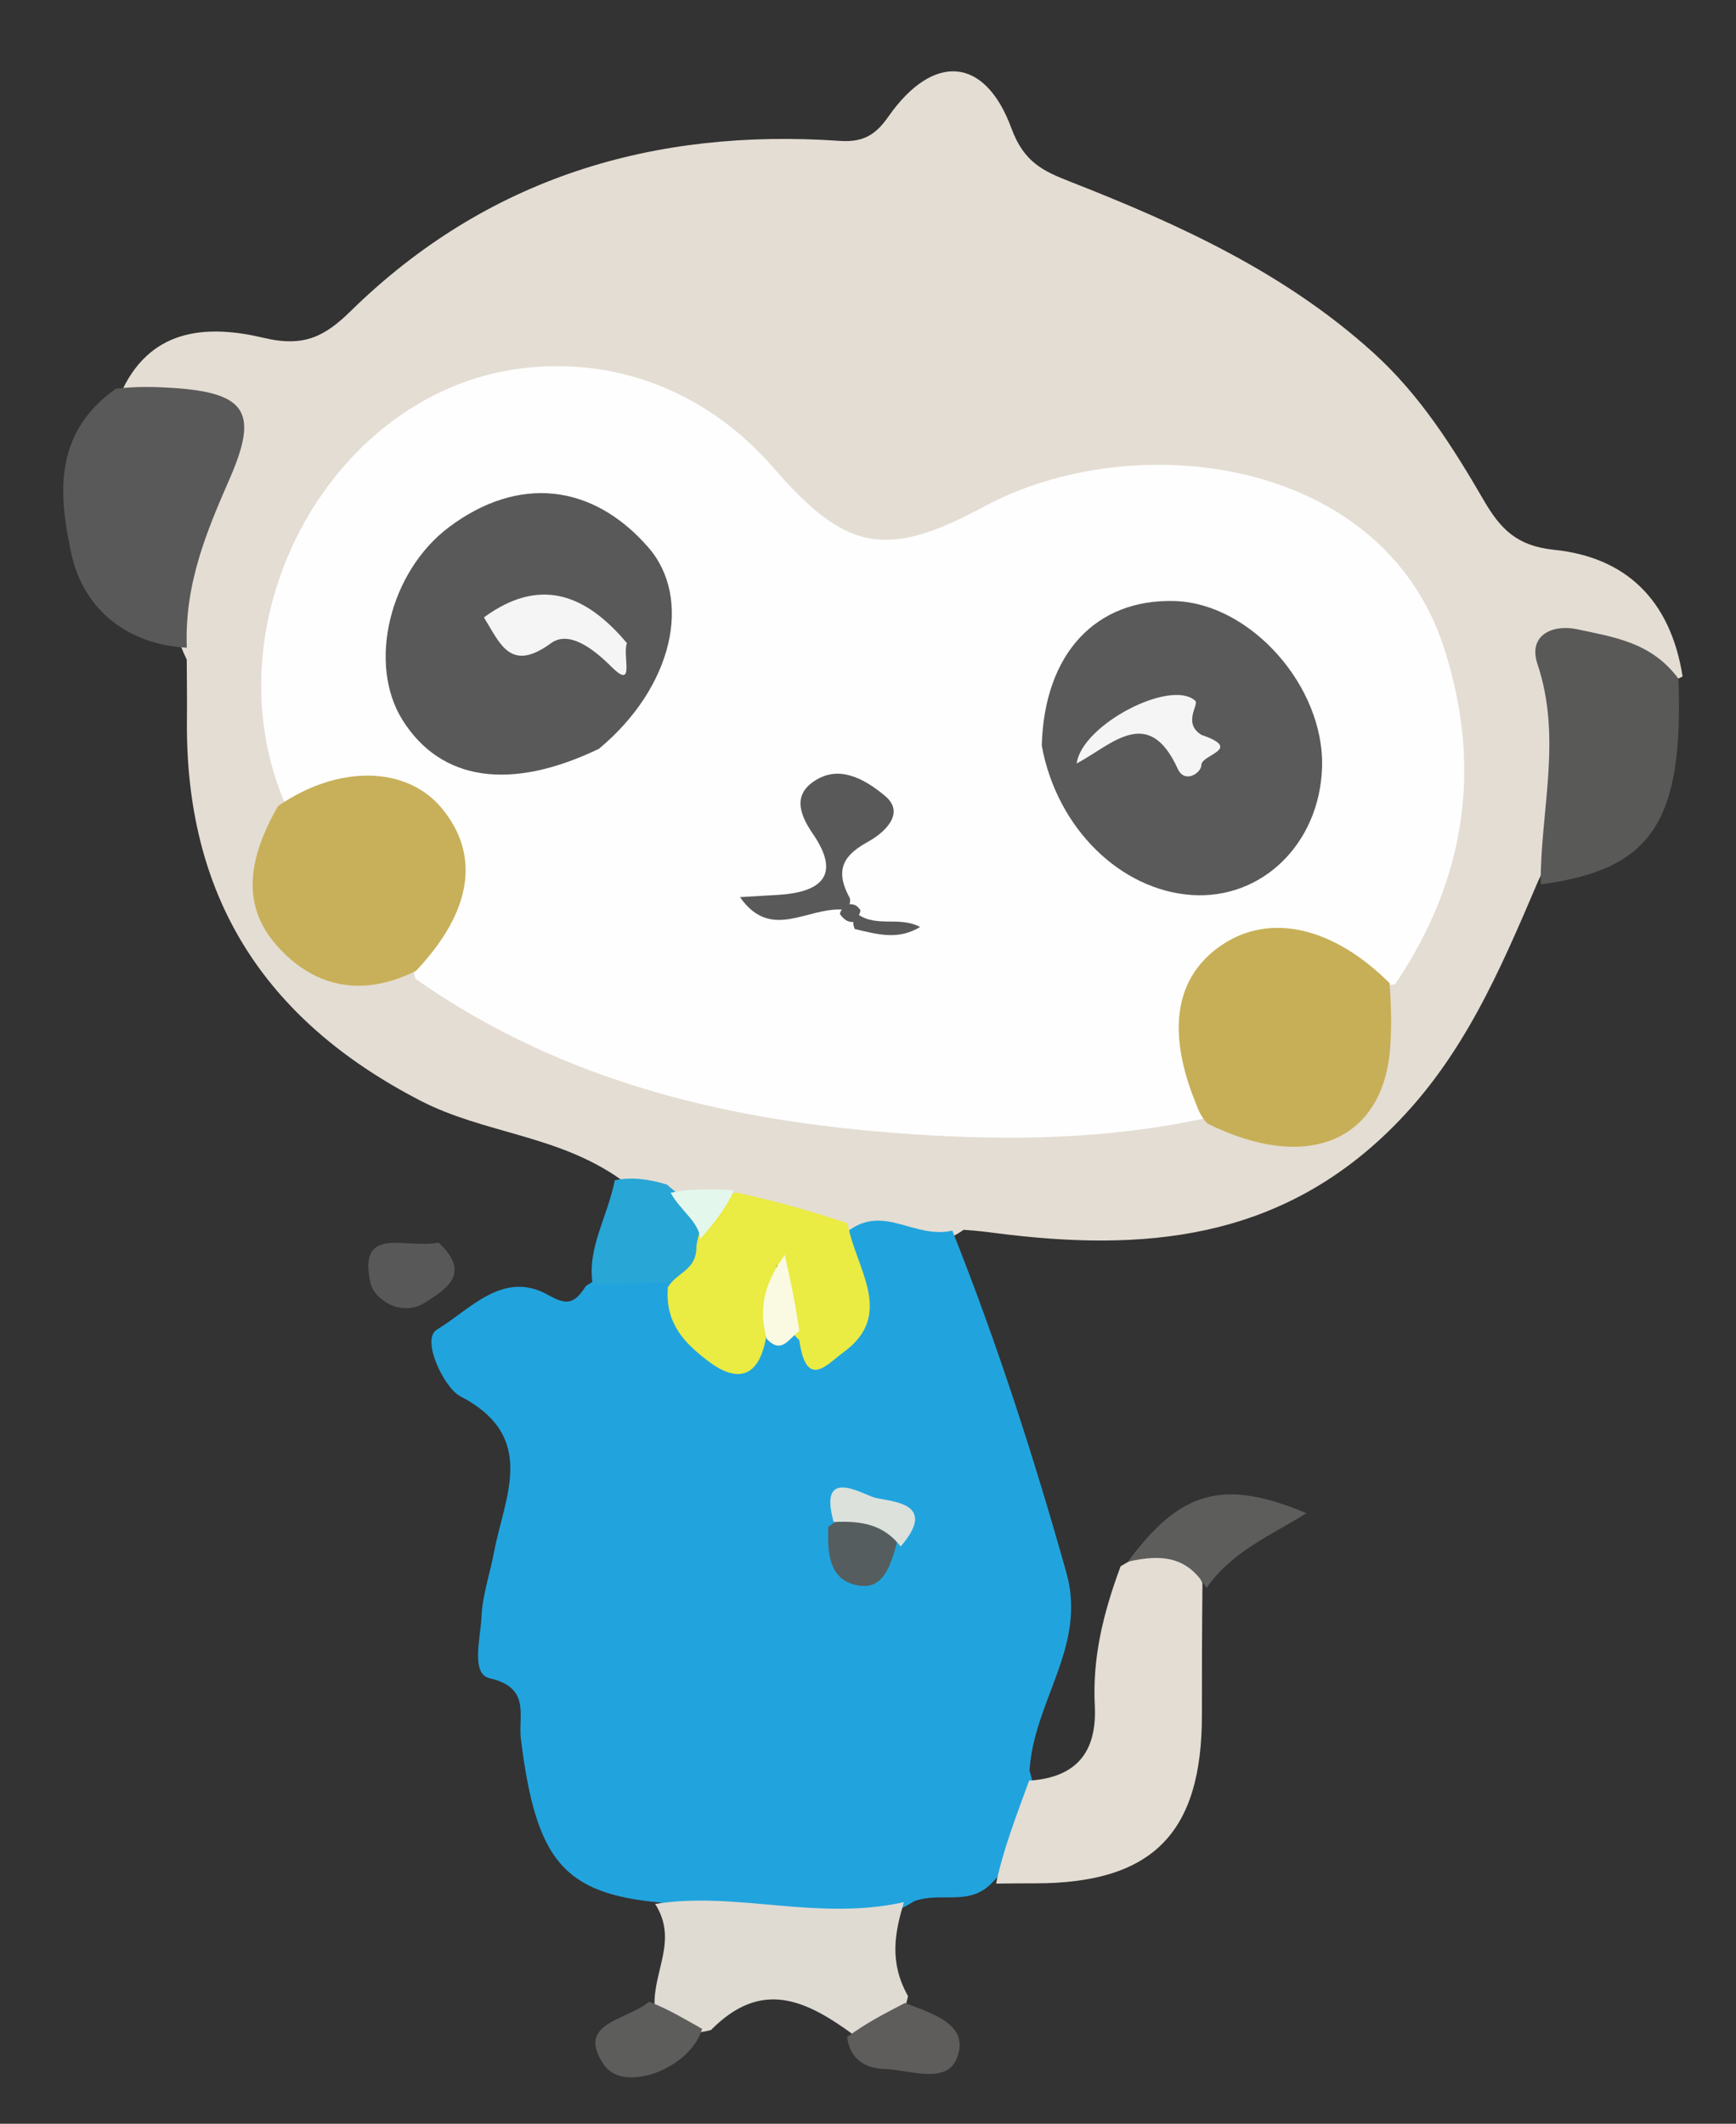
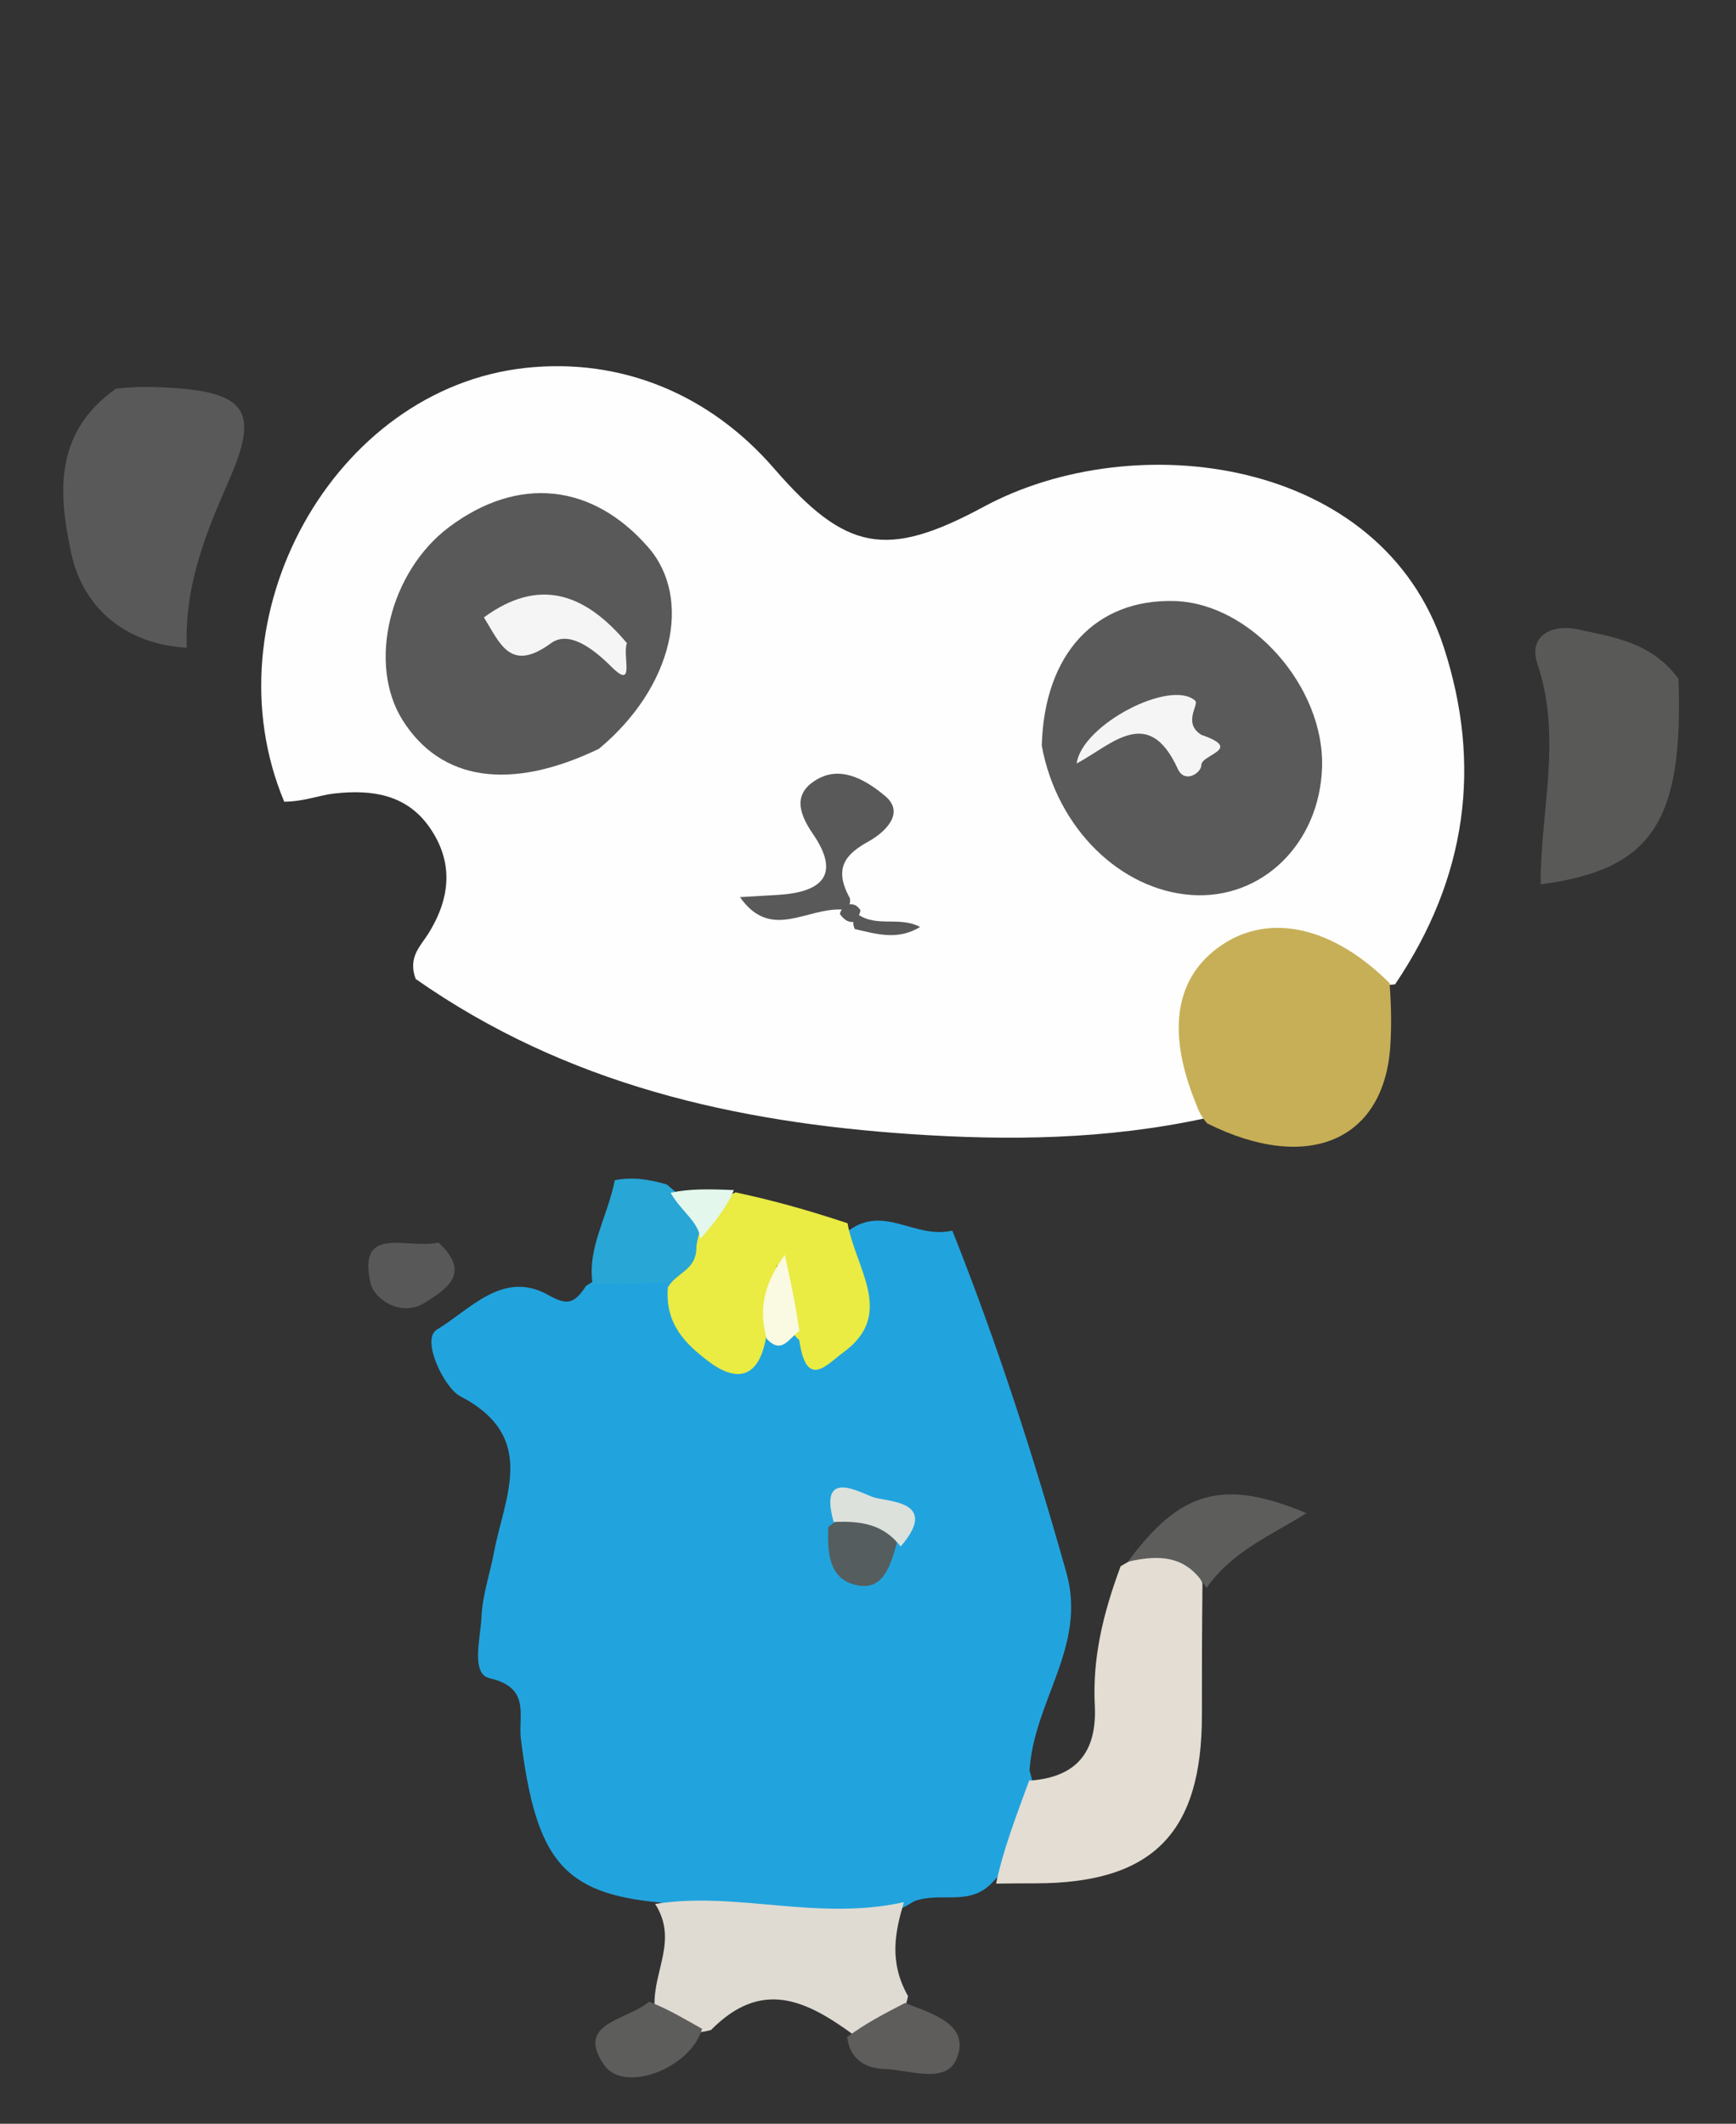
<svg xmlns="http://www.w3.org/2000/svg" version="1.1" id="Layer_1" x="0px" y="0px" width="100%" viewBox="0 0 130 159" enable-background="new 0 0 130 159" xml:space="preserve">
  <rect x="0" y="0" width="130" height="159" fill="#333333" stroke="none" />
  <path fill="#FFFFFF" opacity="0" stroke="none" d=" M131,64   C131,95.14 130.962,125.78 131.064,156.42   C131.073,159.171 130.801,160.114 127.585,160.102   C86.455,159.947 45.324,159.96 4.193,160.085   C1.305,160.094 0.926,159.354 0.931,156.698   C1.025,105.909 1.023,55.12 0.935,4.33   C0.93,1.733 1.215,0.902 4.164,0.911   C45.462,1.042 86.759,1.031 128.057,0.926   C130.689,0.919 131.067,1.685 131.055,4.052   C130.958,23.868 131,43.684 131,64  z" />
-   <path fill="#E4DDD3" opacity="1" stroke="none" d=" M115.195,65.936   C112.276,72.777 109.551,79.143 104.306,84.376   C95.756,92.909 85.55,93.733 74.555,92.316   C73.902,92.232 73.249,92.142 72.157,92.073   C69.484,93.998 67.089,92.608 64.358,92.391   C61.123,91.927 58.328,91.268 55.137,90.633   C53.499,90.334 52.215,90.283 50.577,89.973   C48.973,89.551 47.721,89.265 46.383,88.228   C41.689,84.956 36.226,84.856 31.483,82.404   C19.672,76.298 13.85,67.007 13.998,53.82   C14.013,52.495 13.994,51.169 13.983,49.376   C11.45,44.261 14.226,40.29 15.799,36.291   C17.791,31.225 17.987,31.291 12.713,30.348   C11.579,30.146 10.414,30.095 9.182,29.146   C11.474,24.392 15.841,24.365 19.787,25.302   C22.789,26.015 24.357,25.156 26.259,23.292   C36.457,13.302 48.928,9.581 62.917,10.549   C64.835,10.682 65.698,9.908 66.552,8.695   C69.85,4.005 73.738,4.158 75.744,9.616   C76.682,12.168 78.159,12.823 80.143,13.601   C88.299,16.798 96.195,20.398 102.822,26.388   C106.349,29.576 108.796,33.474 111.118,37.466   C112.384,39.64 113.615,40.877 116.376,41.161   C121.671,41.706 125.081,44.823 126.002,50.645   C124.332,51.576 123.204,50.367 121.891,49.803   C117.419,47.882 116.599,48.42 117.063,53.148   C117.485,57.452 117.307,61.656 115.195,65.936  z" />
  <path fill="#21A4DE" opacity="1" stroke="none" d=" M63.609,92.09   C66.259,90.203 68.504,92.779 71.314,92.131   C74.672,100.561 77.421,109.087 79.854,117.732   C81.409,123.257 77.433,127.273 77.094,132.562   C78.194,136.065 76.932,138.446 74.447,140.783   C72.694,142.825 70.574,141.58 68.476,142.329   C62.035,146.286 55.902,143.573 49.41,142.434   C42.197,141.757 40.134,139.287 39.007,130.192   C38.788,128.423 39.781,126.358 36.652,125.639   C35.247,125.316 35.988,122.625 36.058,121.035   C36.128,119.42 36.688,117.83 36.992,116.221   C37.79,112.003 40.303,107.566 34.455,104.524   C33.268,103.907 31.492,100.265 32.725,99.537   C35.125,98.119 37.635,95.052 41.01,96.929   C42.352,97.675 42.941,97.746 43.883,96.273   C45.794,94.981 47.618,94.777 49.843,95.506   C52.055,97.35 51.755,101.775 56.333,100.217   C57.588,99.433 58.675,99.745 60.005,99.862   C62.439,100.478 63.981,99.135 63.851,96.701   C63.774,95.257 62.802,93.894 63.609,92.09  z" />
  <path fill="#E3DDD3" opacity="1" stroke="none" d=" M74.593,141.019   C75.095,138.58 76.036,136.126 77.065,133.312   C80.808,133.063 82.147,130.976 81.982,127.669   C81.808,124.168 82.573,120.868 83.918,117.26   C86.373,115.769 88.553,115.268 90.047,118.514   C90.009,122.099 90.002,125.247 90.005,128.395   C90.012,137.252 86.303,140.998 77.517,140.999   C76.689,140.999 75.86,141.002 74.593,141.019  z" />
  <path fill="#5A5959" opacity="1" stroke="none" d=" M8.683,29.1   C10.282,28.917 11.611,28.957 12.938,29.042   C18.492,29.402 19.349,30.899 17.21,35.814   C15.513,39.711 13.807,43.66 13.988,48.492   C9.5,48.248 6.232,45.591 5.338,41.429   C4.433,37.219 3.901,32.466 8.683,29.1  z" />
  <path fill="#595958" opacity="1" stroke="none" d=" M115.373,66.208   C115.338,60.732 117.003,55.299 115.132,49.711   C114.402,47.532 116.299,46.714 118.119,47.112   C120.778,47.694 123.654,48.05 125.692,50.818   C126.075,61.559 123.681,65.117 115.373,66.208  z" />
  <path fill="#DFDBD3" opacity="1" stroke="none" d=" M49.061,142.542   C55.12,141.568 61.184,143.849 67.687,142.409   C67.03,144.654 66.545,146.85 67.996,149.442   C67.533,151.8 66.004,152.332 63.855,152.293   C60.267,149.678 56.99,148.189 53.245,151.978   C51.187,152.564 50.038,151.764 49.013,150.114   C48.955,147.465 50.769,145.218 49.061,142.542  z" />
  <path fill="#5D5D5C" opacity="1" stroke="none" d=" M90.346,118.886   C88.96,116.574 87.084,116.31 84.465,116.917   C88.386,111.582 91.633,110.682 97.832,113.288   C95.173,114.957 92.289,116.117 90.346,118.886  z" />
  <path fill="#28A6D6" opacity="1" stroke="none" d=" M50.384,95.976   C48.228,96.08 46.452,96.16 44.374,96.122   C43.975,93.39 45.469,91.194 46.042,88.357   C47.303,88.114 48.507,88.256 49.941,88.683   C51.317,89.903 52.729,90.625 52.904,92.733   C52.797,94.509 52.143,95.507 50.384,95.976  z" />
  <path fill="#5D5D5C" opacity="1" stroke="none" d=" M48.608,149.859   C50.052,150.425 51.164,151.098 52.579,151.893   C51.702,154.866 46.738,156.742 45.253,154.615   C43.034,151.436 46.879,151.307 48.608,149.859  z" />
  <path fill="#5E5D5C" opacity="1" stroke="none" d=" M63.44,152.508   C64.842,151.467 66.16,150.793 67.766,149.957   C69.896,150.777 72.715,151.602 71.616,154.173   C70.808,156.063 68.06,154.95 66.216,154.895   C65.126,154.863 63.683,154.426 63.44,152.508  z" />
  <path fill="#585858" opacity="1" stroke="none" d=" M32.832,93.027   C35.36,95.344 33.388,96.53 31.835,97.516   C30.038,98.658 28.012,97.279 27.738,96.038   C26.77,91.641 30.502,93.545 32.832,93.027  z" />
  <path fill="#FEFEFE" opacity="1" stroke="none" d=" M90.263,83.718   C82.824,85.327 75.496,85.398 68.246,84.909   C55.106,84.024 42.428,81.208 31.128,73.291   C30.516,71.645 31.52,70.803 32.1,69.862   C33.738,67.208 33.981,64.534 32.16,61.932   C30.431,59.461 27.827,59.098 25.05,59.405   C23.895,59.533 22.804,60.002 21.285,60.023   C15.503,46.225 24.954,29.088 39.381,27.541   C46.506,26.777 53.133,29.498 57.961,35.066   C63.338,41.269 66.37,41.875 73.675,37.934   C84.906,31.876 103.484,34.171 108.125,48.477   C110.971,57.253 109.875,65.686 104.472,73.692   C102.566,73.967 101.605,72.61 100.294,71.956   C97.402,70.514 94.452,70.238 91.864,72.374   C89.456,74.361 88.927,77.08 89.946,80.062   C90.32,81.155 90.814,82.236 90.263,83.718  z" />
  <path fill="#C7AF57" opacity="1" stroke="none" d=" M90.401,84.105   C89.881,83.526 89.731,83.053 89.545,82.595   C87.324,77.133 88.01,73.061 91.554,70.71   C95.092,68.362 99.789,69.345 104.059,73.604   C104.192,75.394 104.208,76.874 104.11,78.346   C103.639,85.375 97.95,87.868 90.401,84.105  z" />
-   <path fill="#C7B059" opacity="1" stroke="none" d=" M20.819,60.347   C25.427,57.174 30.505,57.39 33.086,60.513   C35.98,64.014 35.359,68.231 31.155,72.685   C27.016,74.745 23.426,73.85 20.716,70.778   C17.95,67.642 18.697,64.067 20.819,60.347  z" />
  <path fill="#EAEB43" opacity="1" stroke="none" d=" M50.014,96.376   C50.699,95.21 52.198,95.118 52.149,93.284   C52.475,91.335 53.198,90.055 55.083,89.269   C57.971,89.883 60.551,90.615 63.468,91.581   C64.076,95.004 67.08,98.409 63.133,101.264   C61.955,102.116 60.381,104.099 59.856,100.335   C58.031,98.633 58.694,96.472 58.16,94.663   C58.313,96.382 58.396,98.019 57.412,99.862   C56.887,103.363 55.075,103.474 53.004,101.882   C51.412,100.657 49.78,99.175 50.014,96.376  z" />
  <path fill="#E4F7ED" opacity="1" stroke="none" d=" M54.953,89.097   C54.49,90.281 53.591,91.412 52.457,92.747   C52.288,91.421 50.998,90.688 50.22,89.297   C51.62,88.992 53.068,89.018 54.953,89.097  z" />
  <path fill="#555D5E" opacity="1" stroke="none" d=" M67.163,115.504   C66.628,117.491 66.007,119.204 63.95,118.627   C62.126,118.116 61.95,116.364 62.024,114.316   C64.14,112.623 65.887,112.787 67.163,115.504  z" />
  <path fill="#DCE1DC" opacity="1" stroke="none" d=" M67.446,115.779   C66.206,114.182 64.609,113.836 62.43,113.949   C61.243,109.722 64.589,111.89 65.54,112.132   C66.735,112.437 70.297,112.479 67.446,115.779  z" />
  <path fill="#FAF9E1" opacity="1" stroke="none" d=" M57.403,100.215   C56.85,98.163 57.074,96.305 58.773,93.942   C59.24,96.097 59.586,97.69 59.857,99.645   C59.083,100.189 58.529,101.452 57.403,100.215  z" />
  <path fill="#5A5A5A" opacity="1" stroke="none" d=" M78.013,55.828   C78.196,48.899 82.087,44.824 87.961,44.998   C93.671,45.166 99.21,51.429 99.001,57.481   C98.803,63.179 94.487,67.376 89.209,67.003   C83.927,66.628 79.151,62.039 78.013,55.828  z" />
  <path fill="#595959" opacity="1" stroke="none" d=" M44.852,56.059   C38.199,59.258 33.005,58.458 30.145,53.91   C27.498,49.7 29.17,42.791 33.645,39.448   C38.797,35.599 44.35,36.168 48.543,40.974   C51.876,44.794 50.418,51.431 44.852,56.059  z" />
  <path fill="#5A595A" opacity="1" stroke="none" d=" M63.119,68.098   C60.415,67.914 57.724,70.475 55.415,67.164   C56.459,67.103 57.338,67.05 58.218,67   C61.43,66.817 63.045,65.586 60.868,62.422   C59.721,60.755 59.413,59.295 61.308,58.282   C63.173,57.285 65.082,58.592 66.283,59.594   C67.786,60.847 66.324,62.284 65.028,63.003   C63.333,63.944 62.387,64.984 63.647,67.252   C63.714,67.712 63.567,67.861 63.119,68.098  z" />
  <path fill="#5A595A" opacity="1" stroke="none" d=" M64.231,68.445   C65.659,69.452 67.322,68.573 68.902,69.399   C67.25,70.399 65.737,69.961 64.005,69.551   C63.81,69.044 63.875,68.829 64.231,68.445  z" />
  <path fill="#5A595A" opacity="1" stroke="none" d=" M63.586,67.695   C64.044,67.684 64.204,67.831 64.432,68.139   C64.4,68.445 64.278,68.615 63.95,69.022   C63.485,69.062 63.225,68.866 62.891,68.427   C62.982,68.067 63.147,67.947 63.586,67.695  z" />
  <path fill="#F5F5F5" opacity="1" stroke="none" d=" M89.967,55.016   C93.146,56.109 89.962,56.467 89.961,57.282   C89.959,57.867 88.712,58.693 88.2,57.568   C86.001,52.738 83.279,55.738 80.626,57.162   C81.014,54.243 87.695,50.793 89.51,52.468   C89.803,52.738 88.546,54.143 89.967,55.016  z" />
  <path fill="#F5F5F5" opacity="1" stroke="none" d=" M46.947,48.149   C46.586,49.071 47.609,51.741 45.774,49.907   C44.281,48.415 42.542,47.219 41.26,48.156   C38.231,50.369 37.466,48.22 36.24,46.221   C40.323,43.231 43.764,44.355 46.947,48.149  z" />
</svg>